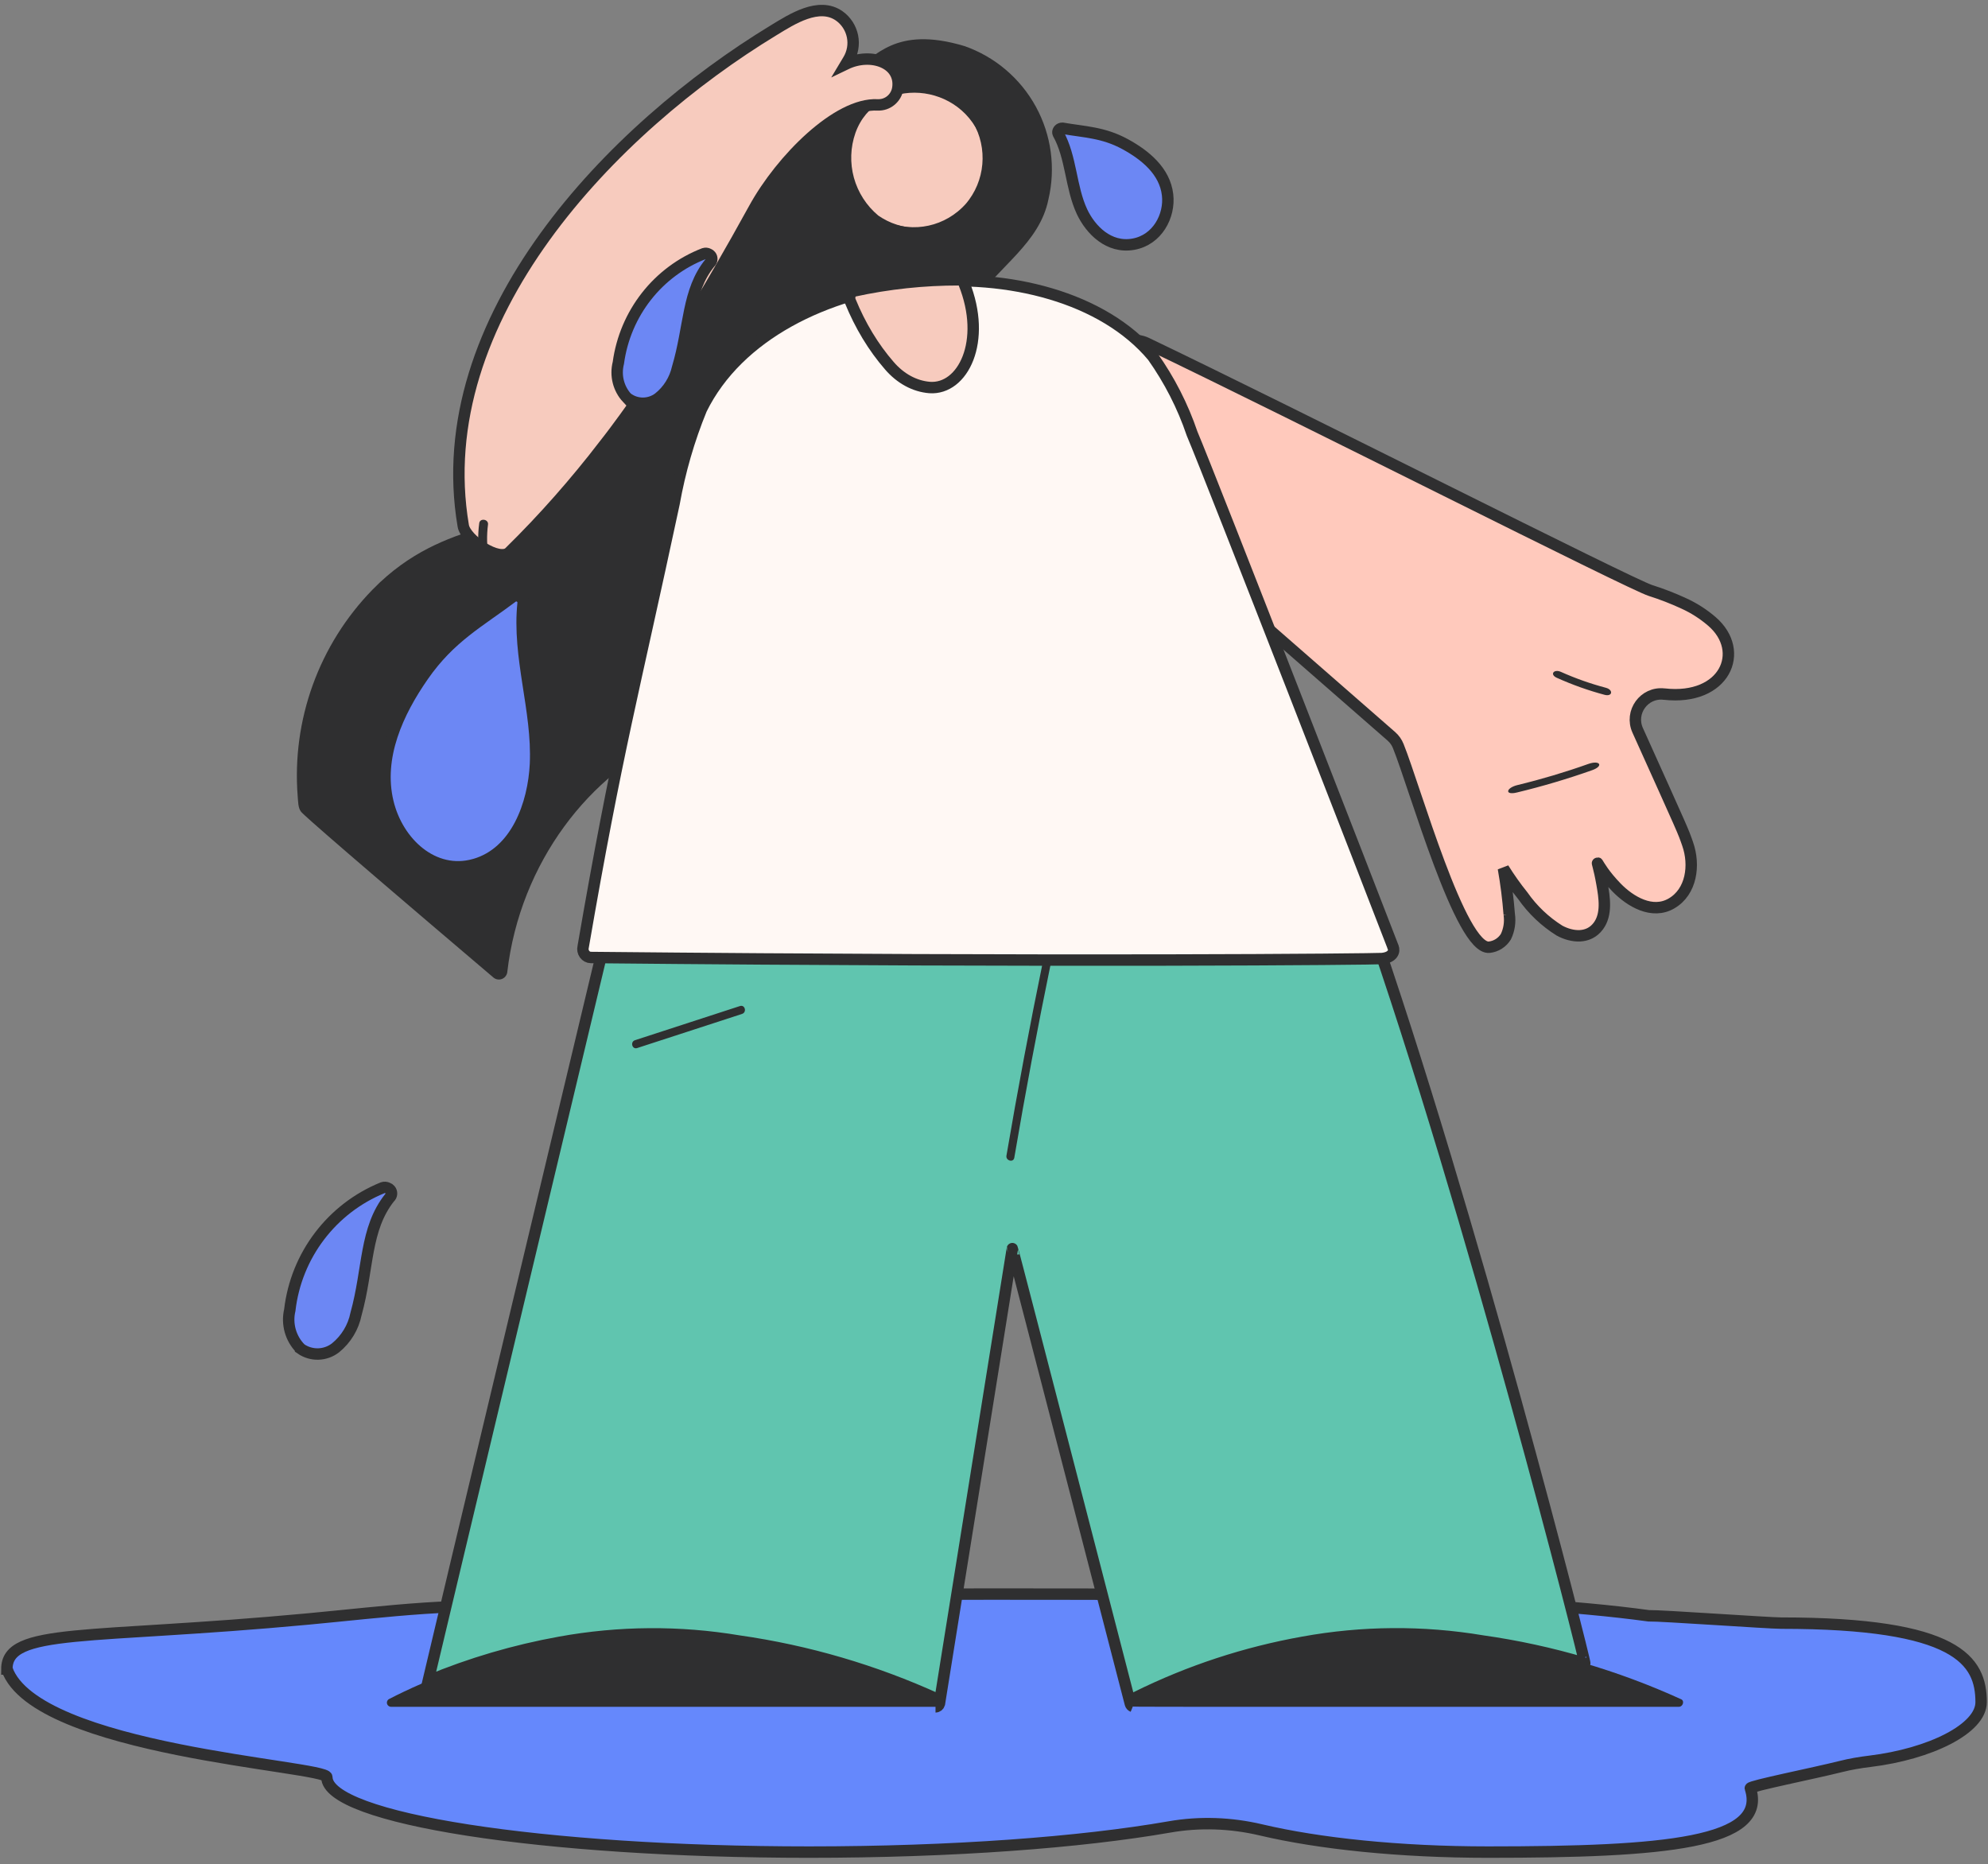
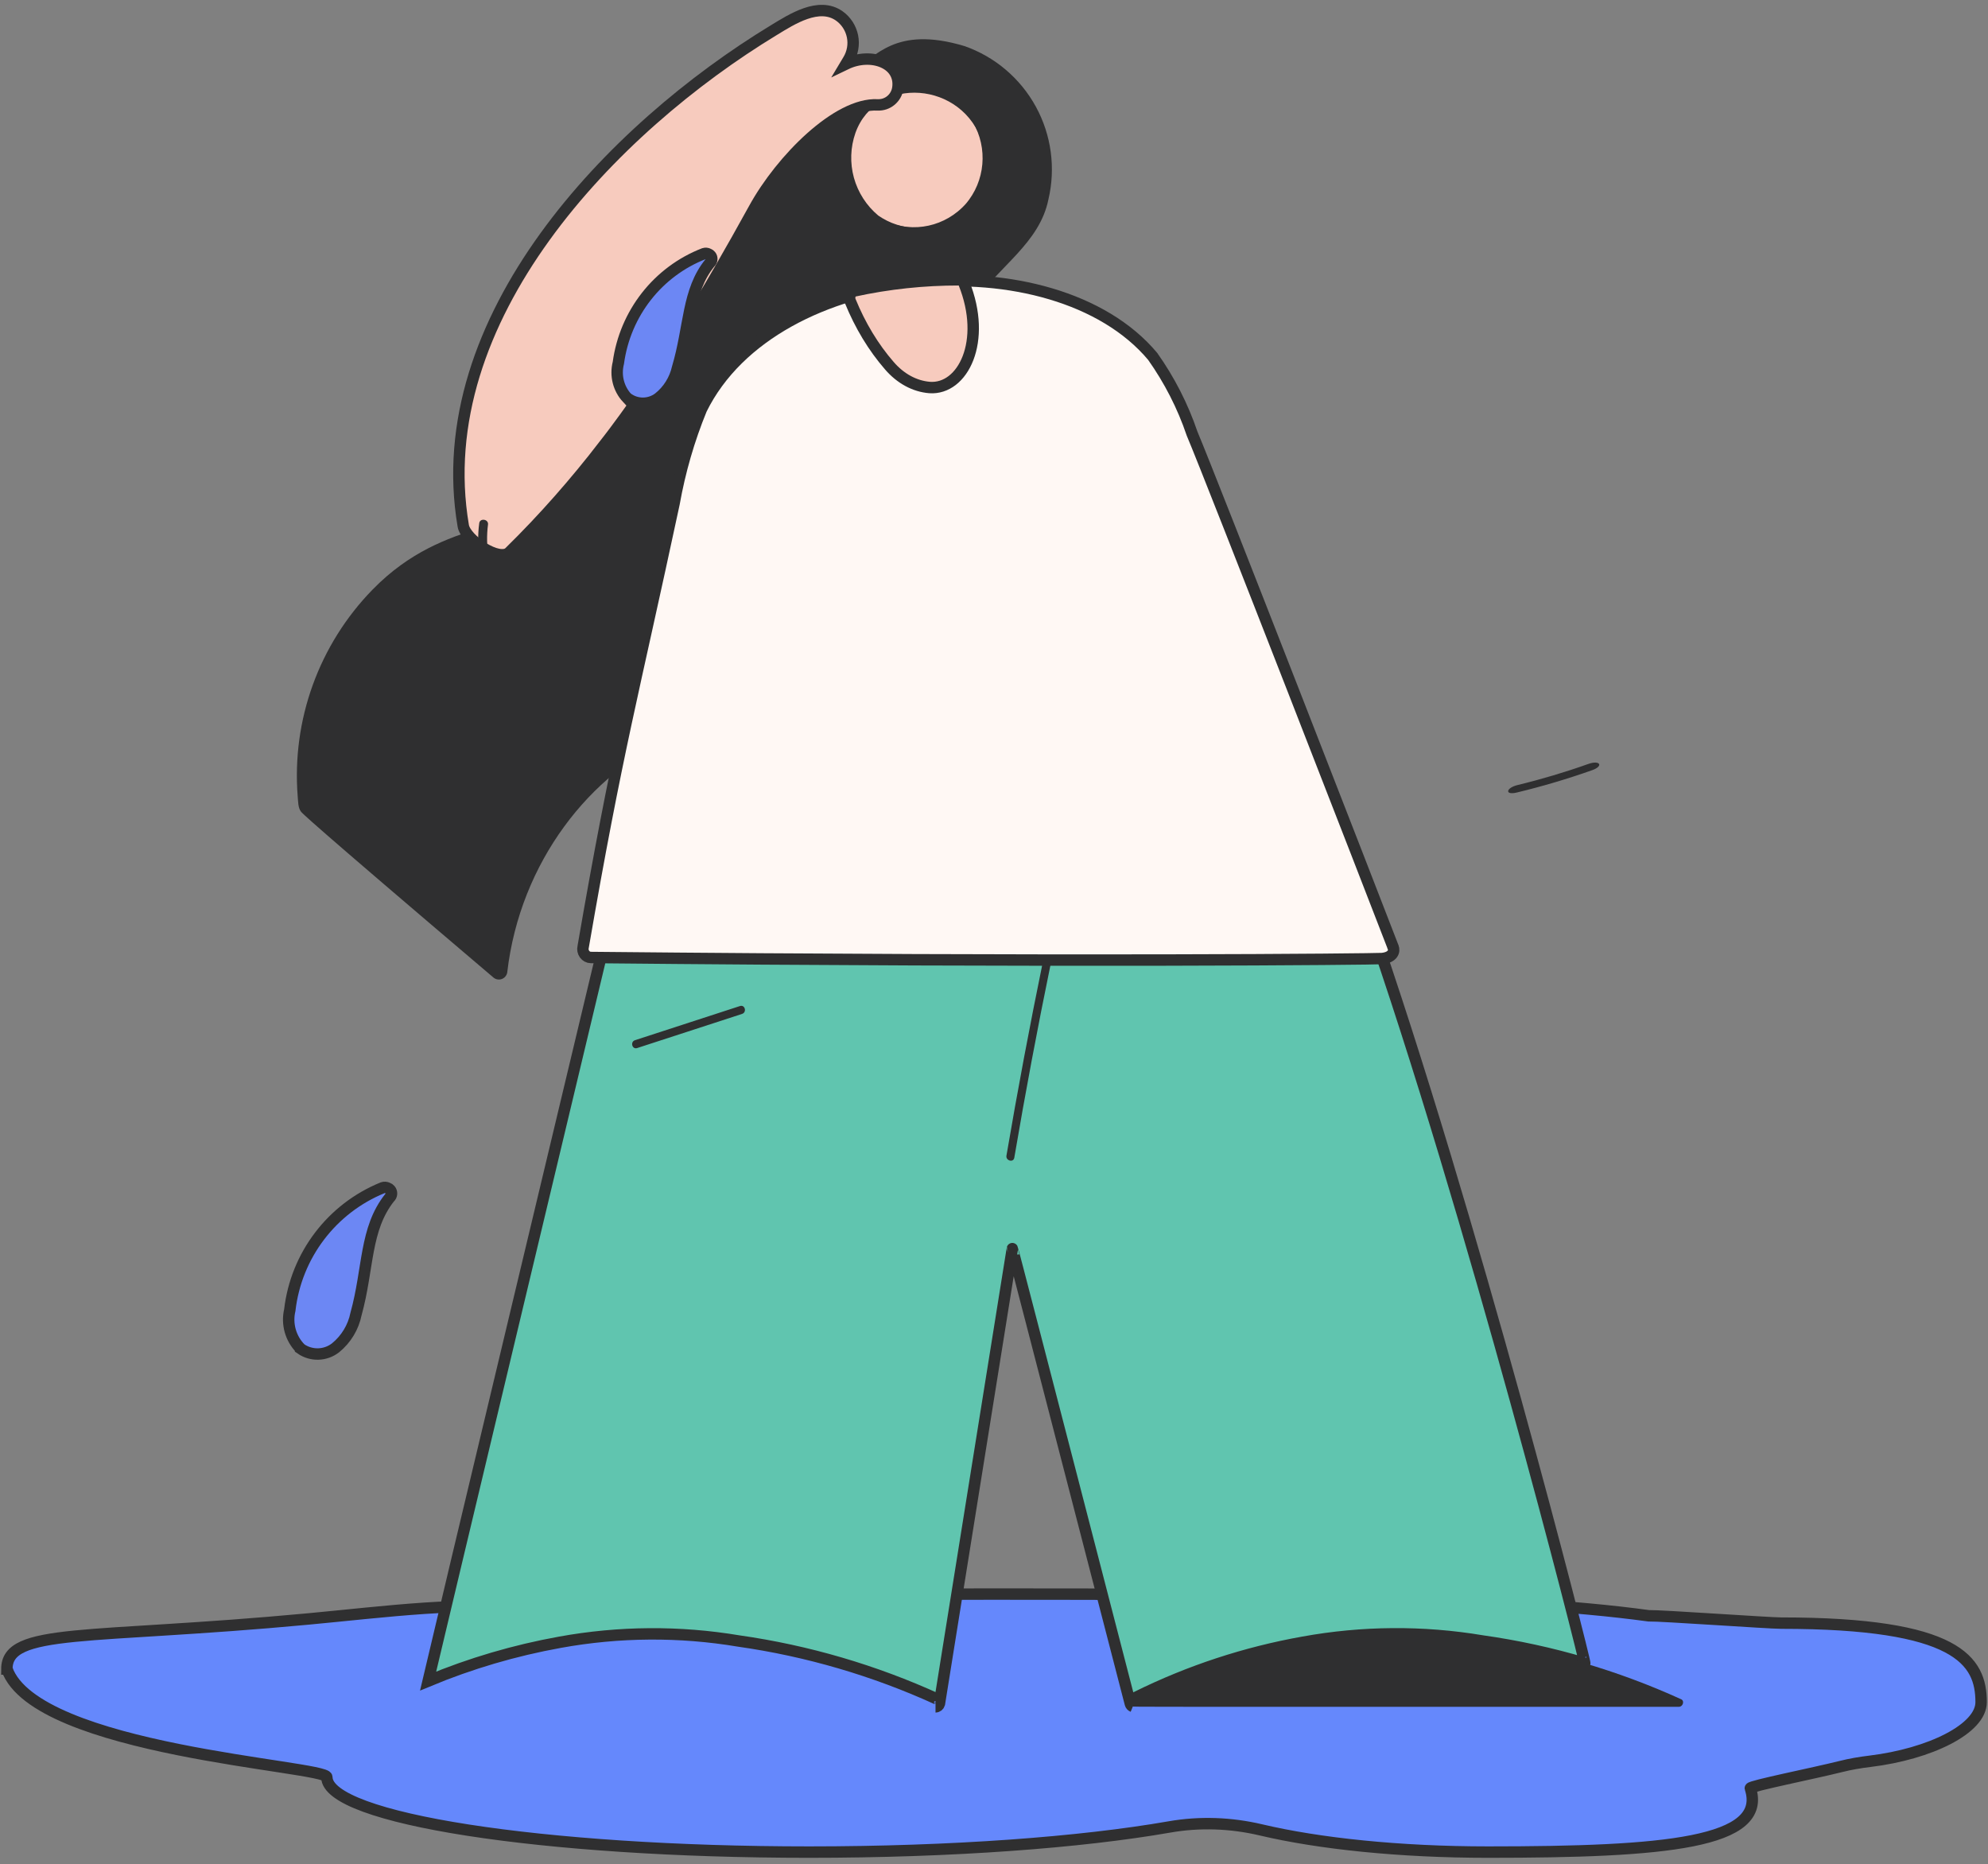
<svg xmlns="http://www.w3.org/2000/svg" fill="none" height="100%" overflow="visible" preserveAspectRatio="none" style="display: block;" viewBox="0 0 289 271" width="100%">
  <rect x="0" y="0" width="289" height="271" fill="#808080" stroke="none" />
  <g id="Illustration">
    <path d="M1.009 242.624C5.23 254.512 47.516 256.691 47.516 258.342C47.516 264.359 78.906 269.237 117.618 269.237C138.46 269.237 157.159 267.823 169.996 265.581C174.418 264.806 178.949 264.979 183.316 266.009C191.741 267.997 203.42 269.237 216.33 269.237C242.013 269.237 257.047 267.933 254.449 259.946C254.348 259.645 263.739 257.767 267.587 256.801C268.991 256.445 270.413 256.208 271.844 256.035C280.588 254.968 288 251.303 288 247.447C288 241.429 284.618 235.95 258.934 235.95C257.12 235.95 241.42 234.837 239.661 234.883C217.889 231.893 181.219 231.728 144.103 231.728C118.958 231.728 95.645 232.604 76.454 234.099C68.513 232.613 55.603 234.345 44.708 235.357C12.761 238.338 1 236.606 1 242.624H1.009Z" fill="#6588FC" id="Vector" stroke="#2F2F30" stroke-linecap="round" stroke-width="1.66" />
-     <path d="M219.402 132.936C219.229 130.684 218.946 128.45 218.554 126.235C219.411 127.611 220.35 128.942 221.372 130.21C222.794 132.243 224.608 133.966 226.705 135.279C228.565 136.282 230.945 136.501 232.349 134.622C233.634 132.899 233.233 130.447 232.887 128.487C232.02 123.518 231.419 125.323 235.002 129.015C236.998 131.067 240.189 132.963 242.988 131.331C245.897 129.644 246.416 125.779 245.341 122.697C244.629 120.664 244.939 121.403 238.074 106.168C236.88 103.524 239.013 100.57 241.903 100.898C241.913 100.898 241.931 100.898 241.94 100.898C250.738 101.892 253.893 94.671 248.869 90.34C247.629 89.274 246.243 88.38 244.748 87.705C243.189 86.985 241.593 86.365 239.952 85.846C237.172 85.007 187.975 60.062 166.687 49.878C163.477 48.346 160.15 51.729 161.718 54.92L175.858 83.584C176.077 84.031 176.378 84.423 176.752 84.751L202.262 107.034C202.709 107.426 203.055 107.909 203.274 108.465C205.699 114.483 212.345 138.142 216.503 137.695C217.497 137.586 218.381 137.02 218.91 136.172C219.393 135.17 219.566 134.039 219.402 132.927V132.936Z" fill="#FFC9BC" id="Vector_2" stroke="#2F2F30" stroke-width="1.66" />
    <g id="Vector_3">
      <path d="M198.651 132.507C192.688 130.255 185.641 137.512 152.235 136.71C151.852 136.491 151.433 136.363 150.995 136.318C83.729 136.555 88.233 136.591 87.996 136.436C87.184 139.819 63.06 240.764 62.23 244.375C68.403 241.803 74.83 239.916 81.404 238.731C89.992 237.172 98.781 237.108 107.379 238.549C117.371 239.971 127.108 242.825 136.299 247.018C136.864 247.265 136.545 248.122 135.998 248.122C136.262 248.122 136.49 247.939 136.563 247.684C136.928 245.405 146.856 183.408 147.166 181.511C147.184 181.384 164.215 247.292 164.325 247.684C164.37 247.857 164.507 248.003 164.671 248.067C164.37 247.939 164.234 247.593 164.361 247.292C164.471 247.028 164.635 247 165.282 246.672C172.931 242.888 181.073 240.217 189.47 238.722C198.058 237.163 206.847 237.099 215.445 238.539C220.496 239.251 225.492 240.336 230.379 241.785C230.579 241.84 213.941 176.214 198.642 132.507" fill="#60C5AF" />
      <path d="M198.651 132.507C192.688 130.255 185.641 137.512 152.235 136.71C151.852 136.491 151.433 136.363 150.995 136.318C83.729 136.555 88.233 136.591 87.996 136.436C87.184 139.819 63.06 240.764 62.23 244.375C68.403 241.803 74.83 239.916 81.404 238.731C89.992 237.172 98.781 237.108 107.379 238.549C117.371 239.971 127.108 242.825 136.299 247.018C136.864 247.265 136.545 248.122 135.998 248.122C136.262 248.122 136.49 247.939 136.563 247.684C136.928 245.405 146.856 183.408 147.166 181.511C147.184 181.384 164.215 247.292 164.325 247.684C164.37 247.857 164.507 248.003 164.671 248.067C164.37 247.939 164.234 247.593 164.361 247.292C164.471 247.028 164.635 247 165.282 246.672C172.931 242.888 181.073 240.217 189.47 238.722C198.058 237.163 206.847 237.099 215.445 238.539C220.496 239.251 225.492 240.336 230.379 241.785C230.579 241.84 213.941 176.214 198.642 132.507" stroke="#2F2F30" stroke-linecap="round" stroke-width="1.66" />
    </g>
    <path d="M142.158 17.349C138.795 12.149 131.953 10.712 126.862 14.153C126.119 14.66 125.433 15.252 124.829 15.92C120.946 20.258 121.227 26.988 125.466 30.962C126.342 31.791 127.358 32.45 128.457 32.924C132.787 34.852 137.845 33.744 141.026 30.176C144.084 26.608 144.538 21.416 142.15 17.349H142.158Z" fill="#F7CBBE" id="Vector_4" stroke="#2F2F30" stroke-width="1.66" />
-     <path d="M136.299 247.009C124.174 241.448 111.1 238.257 97.77 237.591C84.249 236.844 68.312 240.91 56.515 247.009C56.241 247.192 56.159 247.565 56.342 247.839C56.451 248.003 56.624 248.103 56.816 248.113H135.999C136.546 248.113 136.856 247.256 136.299 247.009Z" fill="#2F2F30" id="Vector_5" />
    <path d="M244.374 247.01C235.184 242.825 225.446 239.971 215.454 238.54C206.847 237.108 198.058 237.163 189.479 238.722C180.827 240.254 172.448 243.044 164.607 247.01C164.325 247.192 164.252 247.557 164.425 247.839C164.489 247.94 164.58 248.013 164.68 248.058C164.826 248.14 163.003 248.113 244.082 248.113C244.629 248.113 244.939 247.256 244.383 247.01H244.374Z" fill="#2F2F30" id="Vector_6" />
-     <path d="M164.763 35.5C161.18 36.138 158.536 33.403 157.296 30.777C155.619 27.185 155.765 22.891 153.823 19.408C153.713 19.153 153.859 18.843 154.142 18.706C154.242 18.661 154.342 18.642 154.443 18.642C157.743 19.208 160.396 19.235 163.551 20.949C166.486 22.545 169.331 24.879 169.732 28.307C170.097 31.388 168.237 34.889 164.754 35.5H164.763Z" fill="#6C87F4" id="Vector_7" stroke="#2F2F30" stroke-linecap="round" stroke-width="1.66" />
    <path d="M43.696 196.053C45.237 197.138 47.298 197.084 48.784 195.926C50.315 194.677 51.364 192.944 51.756 191.012C53.589 184.383 53.014 178.676 56.634 174.108C56.98 173.817 57.017 173.297 56.716 172.95C56.624 172.841 56.506 172.759 56.369 172.713C56.141 172.595 55.868 172.577 55.631 172.659C48.218 175.676 43.049 182.496 42.128 190.446C41.654 192.461 42.247 194.576 43.696 196.044V196.053Z" fill="#6C87F4" id="Vector_8" stroke="#2F2F30" stroke-linecap="round" stroke-width="1.66" />
    <path d="M140.202 6.699C129.993 3.626 127.221 8.506 124.302 9.923C113.082 11.821 113.745 15.063 111.524 26.11C110.883 29.301 103.202 27.071 99.522 28.128C97.773 28.421 103.771 40.576 102.007 40.366C89.863 40.347 81.04 52.638 79.554 64.723C79.449 66.511 79.215 68.286 78.849 70.031C76.27 78.328 65.097 74.487 54.137 85.734C50.298 89.677 47.339 94.397 45.467 99.573C43.596 104.749 42.844 110.267 43.276 115.753C43.347 116.472 43.306 117.433 43.773 118.011C44.012 118.26 43.996 118.535 71.737 142.106C71.904 142.244 72.101 142.335 72.31 142.374C72.519 142.413 72.739 142.392 72.937 142.321C73.135 142.25 73.32 142.129 73.457 141.962C73.594 141.794 73.695 141.605 73.734 141.396C75.587 125.25 85.964 112.258 97.808 107.256C103.984 104.645 109.62 104.693 113.805 99.151C117.312 93.412 115.688 90.821 117.609 81.829C118.561 78.675 120.143 75.75 122.27 73.24C124.396 70.723 127.004 68.67 129.952 67.207C132.843 65.596 135.242 63.239 136.899 60.383C139.501 55.169 138.447 48.839 141.716 43.892C145.106 38.779 151.119 35.38 152.409 28.997C153.486 24.43 152.839 19.623 150.585 15.506C148.331 11.388 144.637 8.251 140.21 6.698L140.202 6.699ZM138.961 31.518C137.275 32.616 135.297 33.18 133.294 33.147C131.291 33.115 129.331 32.48 127.68 31.337C125.966 29.908 124.733 27.988 124.136 25.843C123.548 23.696 123.621 21.416 124.361 19.309C127.36 10.945 140.036 11.663 142.872 20.884C143.51 22.838 143.463 24.953 142.756 26.878C142.05 28.802 140.708 30.439 138.961 31.518Z" fill="#2F2F30" id="Vector_9" />
    <path d="M202.511 137.659C199.914 130.898 176.114 69.677 173.298 63.04C171.936 59.022 169.997 55.24 167.565 51.807C153.183 34.637 112.632 37.805 101.961 59.494C100.151 63.91 98.825 68.505 97.984 73.223C92.05 100.936 89.682 109.19 84.772 137.659C84.726 137.838 84.726 138.027 84.763 138.207C84.799 138.387 84.872 138.557 84.982 138.708C85.092 138.86 85.229 138.973 85.385 139.058C85.54 139.143 85.723 139.19 85.897 139.19C155.386 139.881 199.905 139.436 200.92 139.342C202.456 139.19 202.795 138.283 202.511 137.668V137.659Z" fill="#FFF8F4" id="Vector_10" stroke="#2F2F30" stroke-linecap="round" stroke-width="1.66" />
    <path d="M140.134 41.169C140.005 40.884 139.77 40.709 139.513 40.69L139.463 40.672C134.307 40.663 129.157 41.206 124.072 42.319C124.029 42.319 124 42.374 123.965 42.383C123.572 42.623 123.401 43.23 123.587 43.736C123.587 43.755 123.601 43.764 123.608 43.782C125.049 47.316 126.967 50.49 129.278 53.149C130.897 55.036 132.966 56.158 135.148 56.333C139.97 56.674 143.536 49.634 140.134 41.169Z" fill="#F7CBBE" id="Vector_11" stroke="#2F2F30" stroke-width="1.66" />
    <path d="M152.746 140.112C150.832 149.411 149.081 158.711 147.449 168.302C147.322 169.05 146.182 168.731 146.31 167.992C147.924 158.529 149.674 149.22 151.607 139.802C151.762 139.054 152.901 139.373 152.746 140.121V140.112Z" fill="#2F2F30" id="Vector_12" />
    <path d="M107.891 147.386L92.62 152.355C91.89 152.592 91.589 151.452 92.3 151.215L107.572 146.246C108.301 146.009 108.602 147.149 107.882 147.386H107.891Z" fill="#2F2F30" id="Vector_13" />
    <path d="M87.811 64.738C96.053 54.059 102.911 42.525 109.671 30.253C113.557 23.206 121.733 14.943 127.567 15.246C129.027 15.317 130.302 14.279 130.524 12.792C131.037 9.156 126.635 7.541 122.974 9.308L123.314 8.74C123.947 7.702 124.172 6.463 123.927 5.271C123.683 4.079 123.001 3.021 122.008 2.316C119.046 0.233 115.098 2.799 112.523 4.366C88.991 18.643 62.233 46.311 67.344 76.434C67.688 78.483 72.561 81.74 74.044 80.282C79.097 75.327 83.635 70.133 87.81 64.729L87.811 64.738Z" fill="#F7CBBE" id="Vector_14" stroke="#2F2F30" stroke-width="1.66" />
-     <path d="M68.978 125.669C75.097 123.935 77.567 116.845 77.844 111.075C78.207 103.201 75.21 95.52 76.05 87.63C76.06 87.079 75.627 86.626 75.085 86.604C74.898 86.598 74.721 86.649 74.561 86.736C69.658 90.422 65.438 92.604 61.51 98.256C57.853 103.507 54.816 110.041 56.393 116.609C57.802 122.511 63.035 127.352 68.968 125.67L68.978 125.669Z" fill="#6C87F4" id="Vector_15" stroke="#2F2F30" stroke-linecap="round" stroke-width="1.66" />
    <path d="M91.181 57.859C92.537 58.878 94.383 58.87 95.739 57.859C97.135 56.757 98.107 55.199 98.499 53.459C100.28 47.475 99.888 42.279 103.212 38.202C103.522 37.945 103.571 37.472 103.31 37.158C103.228 37.058 103.122 36.984 103.007 36.934C102.803 36.826 102.566 36.801 102.346 36.868C95.649 39.462 90.871 45.544 89.891 52.754C89.425 54.577 89.907 56.508 91.181 57.876V57.859Z" fill="#6C87F4" id="Vector_16" stroke="#2F2F30" stroke-linecap="round" stroke-width="1.66" />
    <path d="M69.745 81.136C69.469 79.457 69.441 77.751 69.667 76.061C69.772 75.259 71.052 75.468 70.941 76.259C70.737 77.837 70.77 79.435 71.035 81.002C71.168 81.804 69.877 81.927 69.745 81.13V81.136Z" fill="#2F2F30" id="Vector_17" />
-     <path d="M233.275 101.008C230.904 100.375 228.564 99.543 226.315 98.53C225.247 98.05 225.881 97.201 226.933 97.678C229.035 98.619 231.23 99.394 233.444 99.979C234.577 100.281 234.394 101.305 233.268 101.006L233.275 101.008Z" fill="#2F2F30" id="Vector_18" />
    <path d="M231.47 111.955C227.892 113.223 224.2 114.319 220.487 115.211C218.725 115.636 218.894 114.529 220.634 114.115C224.098 113.276 227.557 112.244 230.895 111.055C232.604 110.449 233.156 111.356 231.459 111.958L231.47 111.955Z" fill="#2F2F30" id="Vector_19" />
  </g>
</svg>